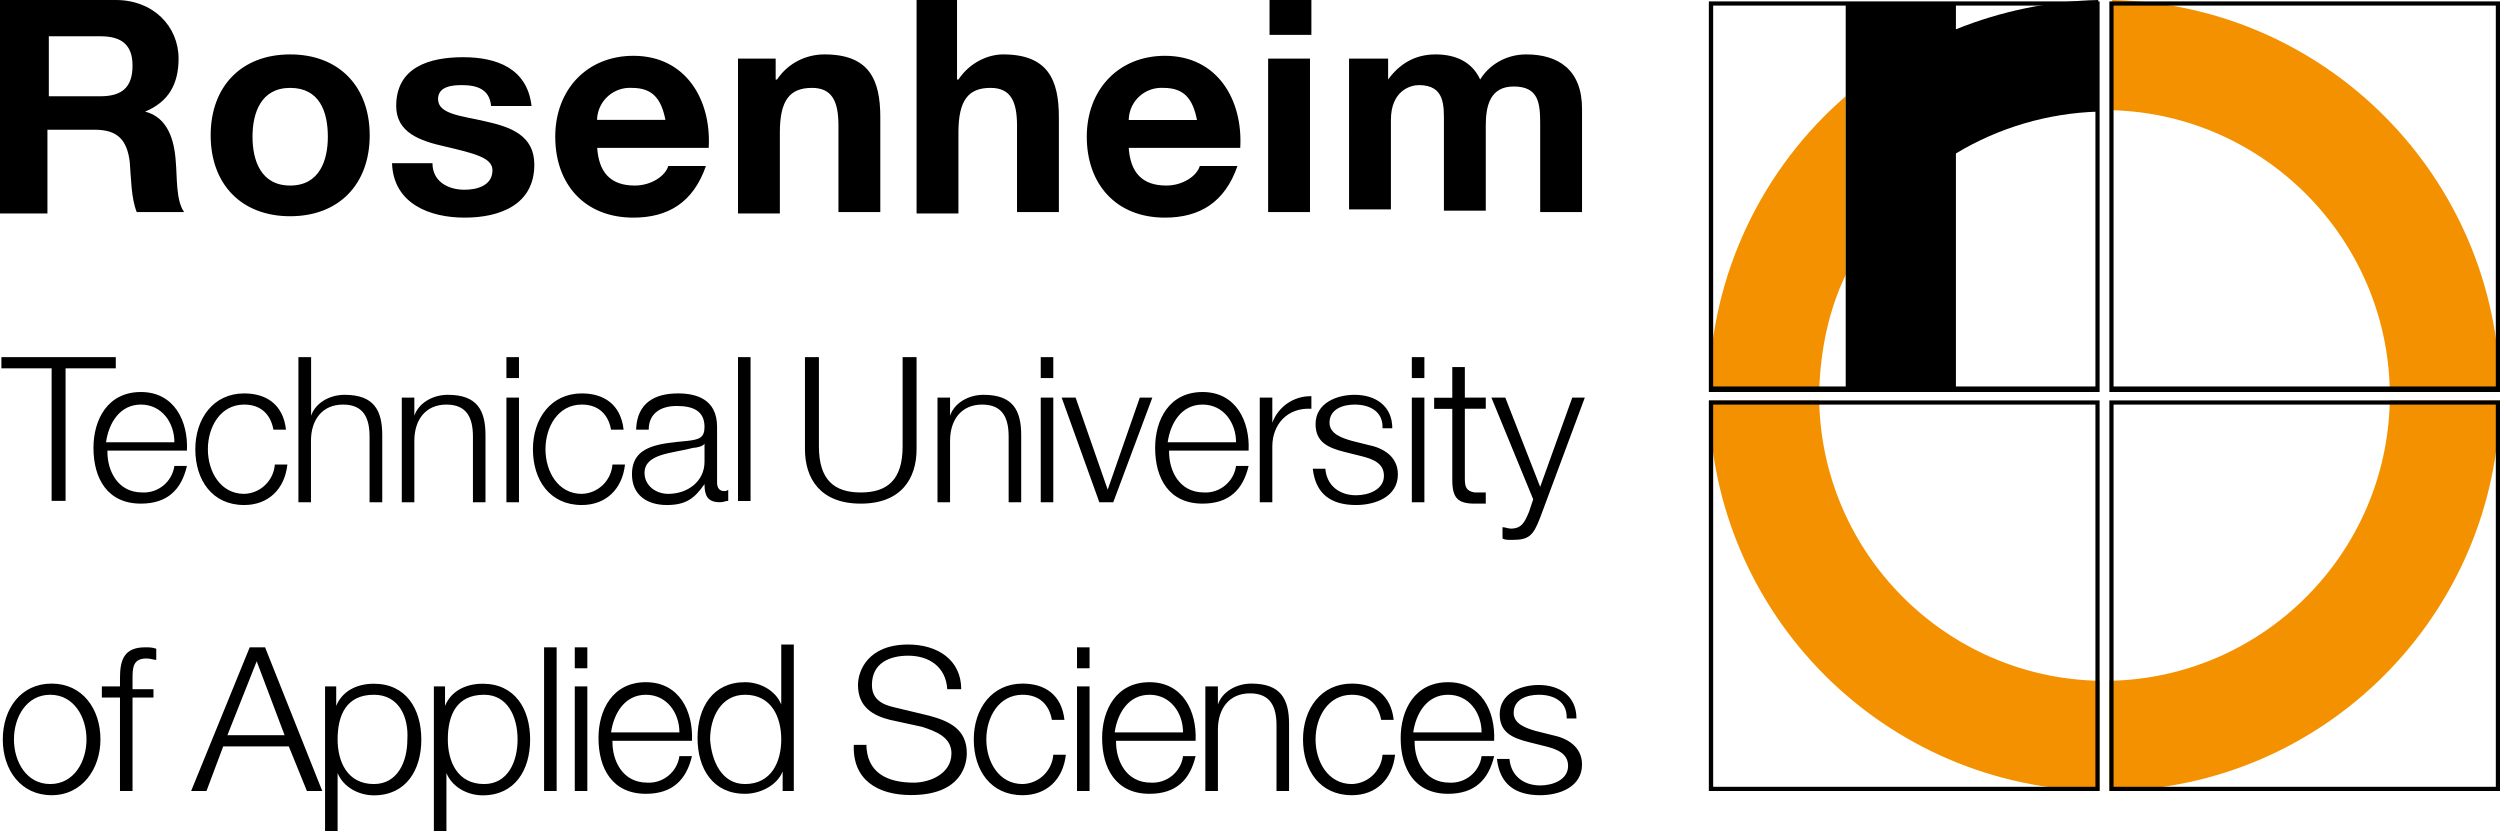
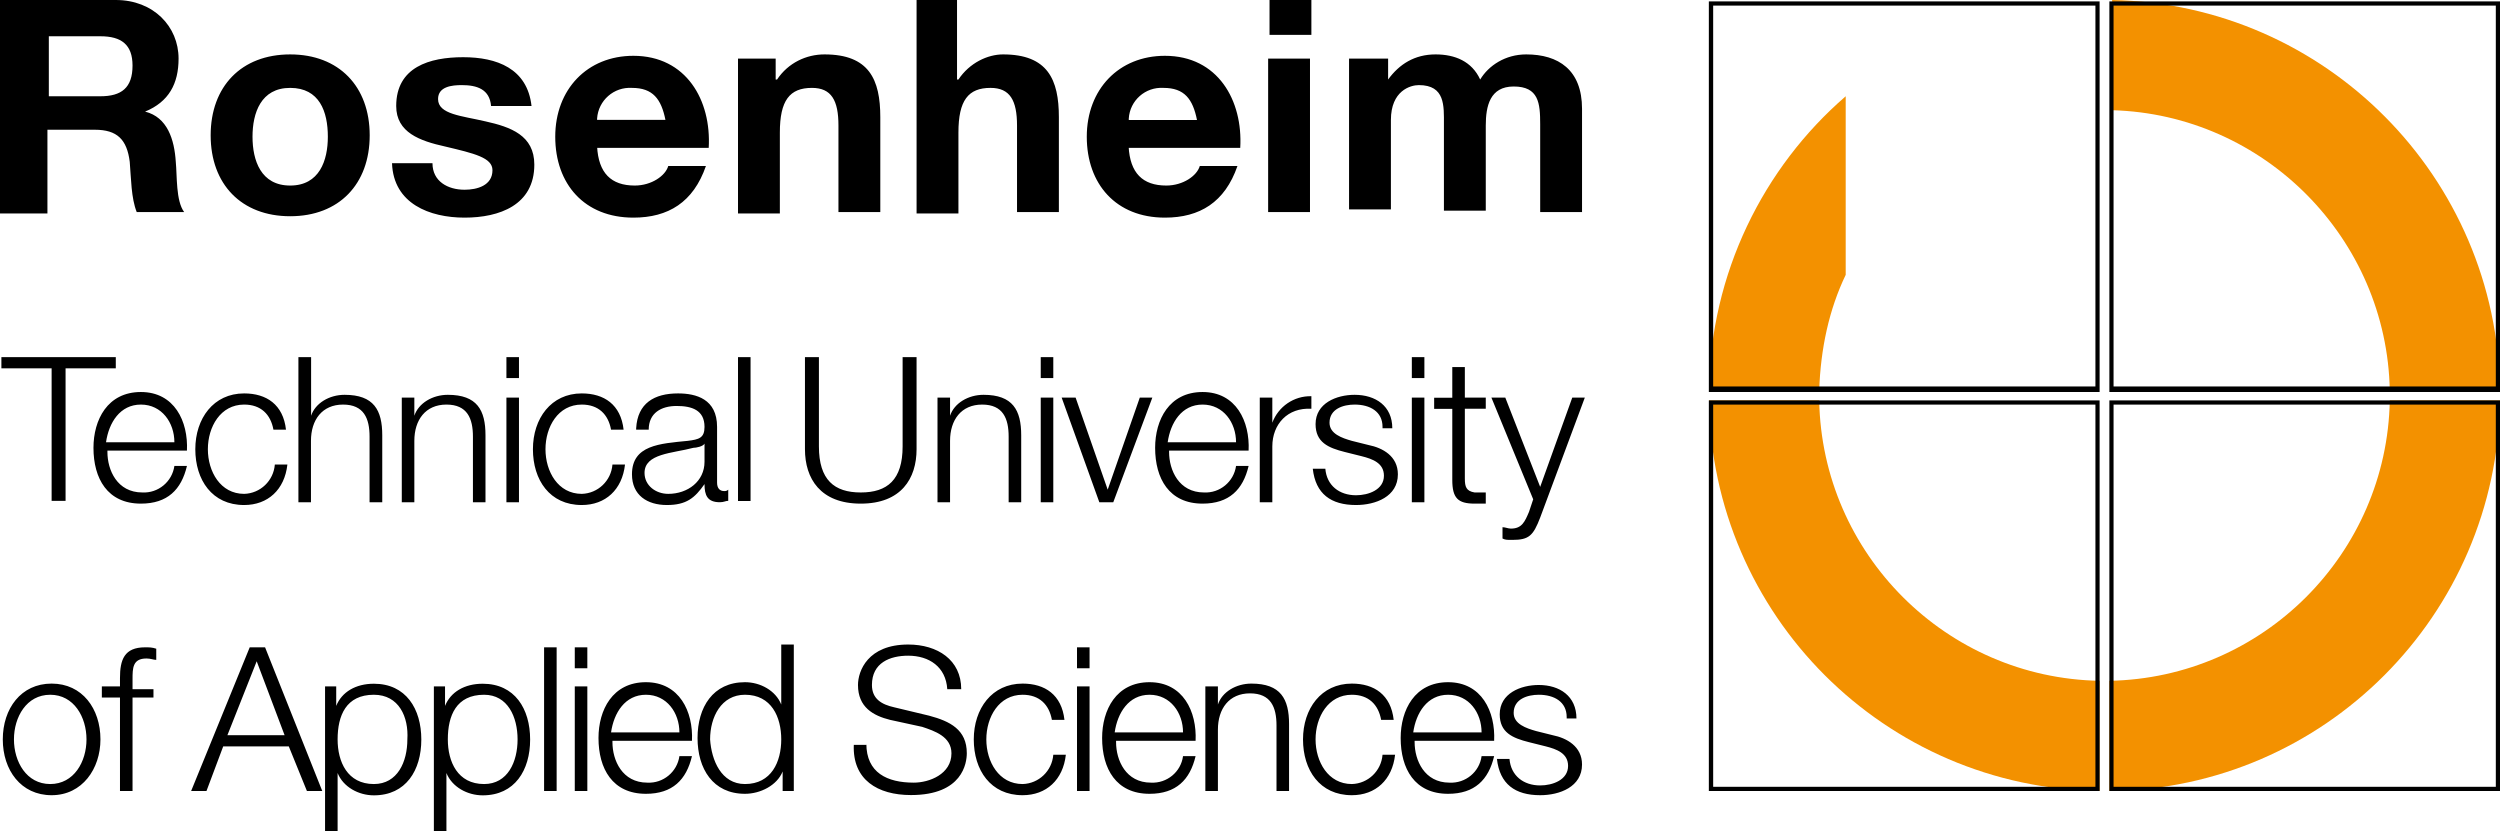
<svg xmlns="http://www.w3.org/2000/svg" id="Capa_1" data-name="Capa 1" viewBox="0 0 179.2 59.6">
  <defs>
    <style>
      .cls-1 {
        fill: #f39100;
      }
    </style>
  </defs>
  <path class="cls-1" d="M130.4,28c.1-3,.7-5.8,1.9-8.3V6.9c-5.9,5.1-9.7,12.7-9.8,21.1h7.9ZM171.3,28h7.9C179,12.7,166.7.3,151.4,0v7.9c10.9.3,19.7,9.2,19.9,20.1h0ZM150.5,56.7v-7.9c-11-.2-19.9-9.1-20.1-20.1h-7.9c.2,15.4,12.6,27.8,28,28ZM179.2,28.7h-7.9c-.2,11-9.1,19.9-20.1,20.1v7.9h.1c15.3-.2,27.7-12.6,27.9-28Z" />
-   <path d="M150.4,0c-3.5.08-6.95.79-10.2,2.1V.2h-7.9v27.7h7.9V11c3.08-1.86,6.6-2.89,10.2-3V0Z" />
  <path d="M150.2,27.7h-27.4V.4h27.4v27.3ZM122.5,28.1h28V.1h-28.01v28ZM178.9,27.7h-27.4V.4h27.4v27.3ZM151.2,28.1h28V.1h-28v28ZM150.2,56.4h-27.4v-27.4h27.4v27.4ZM122.5,56.7h28v-28h-28.01v28ZM178.9,56.4h-27.4v-27.4h27.4v27.4ZM151.2,56.7h28v-28h-28v28ZM.1,0h8.2c2.7,0,4.5,1.9,4.5,4.2,0,1.8-.7,3.1-2.4,3.8,1.6.4,2.1,2,2.2,3.6.1,1,0,2.8.6,3.6h-3.4c-.4-1-.4-2.4-.5-3.6-.2-1.6-.9-2.3-2.5-2.3h-3.4v6H0V0h.1ZM3.5,6.9h3.7c1.5,0,2.3-.6,2.3-2.2,0-1.5-.8-2.1-2.3-2.1h-3.7v4.3ZM20.8,3.9c3.5,0,5.7,2.3,5.7,5.8s-2.2,5.8-5.7,5.8-5.7-2.3-5.7-5.8,2.2-5.8,5.7-5.8ZM20.8,13.3c2.1,0,2.7-1.8,2.7-3.5,0-1.8-.6-3.5-2.7-3.5s-2.7,1.8-2.7,3.5.6,3.5,2.7,3.5ZM31,11.7c0,1.3,1.1,1.9,2.3,1.9.9,0,2-.3,2-1.4,0-.9-1.3-1.2-3.4-1.7-1.8-.4-3.5-1-3.5-2.9,0-2.8,2.4-3.5,4.8-3.5s4.6.8,4.9,3.5h-2.9c-.1-1.2-1-1.5-2.1-1.5-.7,0-1.7.1-1.7,1,0,1.1,1.7,1.2,3.4,1.6,1.8.4,3.5,1,3.5,3.1,0,2.9-2.5,3.8-5,3.8s-5.1-1-5.2-3.9h2.9ZM42.8,10.5c.1,1.9,1,2.8,2.7,2.8,1.2,0,2.2-.7,2.4-1.4h2.7c-.9,2.6-2.7,3.7-5.2,3.7-3.5,0-5.6-2.4-5.6-5.8s2.3-5.8,5.6-5.8c3.8,0,5.6,3.2,5.4,6.6h-8v-.1ZM47.7,8.6c-.3-1.5-.9-2.3-2.4-2.3-1.3-.08-2.41.9-2.5,2.19,0,.03,0,.07,0,.1h4.9ZM52.7,4.2h2.9v1.5h.1c.8-1.2,2.1-1.8,3.4-1.8,3.2,0,4,1.8,4,4.5v6.8h-3v-6.2c0-1.8-.5-2.7-1.9-2.7-1.6,0-2.3.9-2.3,3.2v5.8h-3V4.2h-.2ZM65.6,0h3v5.7h.1c.8-1.2,2.1-1.8,3.2-1.8,3.2,0,4,1.8,4,4.5v6.8h-3v-6.2c0-1.8-.5-2.7-1.9-2.7-1.6,0-2.3.9-2.3,3.2v5.8h-3V0h-.1ZM80.9,10.5c.1,1.9,1,2.8,2.7,2.8,1.2,0,2.2-.7,2.4-1.4h2.7c-.9,2.6-2.7,3.7-5.2,3.7-3.5,0-5.6-2.4-5.6-5.8s2.3-5.8,5.6-5.8c3.8,0,5.6,3.2,5.4,6.6h-8v-.1ZM85.8,8.6c-.3-1.5-.9-2.3-2.4-2.3-1.3-.08-2.41.9-2.49,2.2,0,.03,0,.07,0,.1h4.9ZM94,2.5h-3V0h3v2.5ZM90.9,4.2h3v11h-3V4.2ZM96.6,4.2h2.9v1.5c.8-1.1,1.9-1.8,3.4-1.8,1.4,0,2.6.5,3.2,1.8.6-1,1.8-1.8,3.3-1.8,2.3,0,4,1.1,4,3.9v7.4h-3v-6.3c0-1.5-.1-2.7-1.9-2.7-1.7,0-2,1.4-2,2.8v6.1h-3v-6.2c0-1.3.1-2.8-1.8-2.8-.6,0-2,.4-2,2.5v6.41h-3V4.2h-.1ZM.1,25.6h8.2v.8h-3.6v9.5h-1v-9.5H.1v-.8Z" />
  <path d="M7.7,32.4c0,1.3.7,2.9,2.5,2.9,1.14.06,2.14-.77,2.3-1.9h.9c-.4,1.7-1.4,2.7-3.3,2.7-2.4,0-3.4-1.8-3.4-4,0-2,1-4,3.4-4s3.4,2.1,3.3,4.2h-5.7v.1ZM12.5,31.7c0-1.4-.9-2.7-2.4-2.7s-2.3,1.3-2.5,2.7h4.9ZM19.6,30.8c-.2-1.1-.9-1.8-2.1-1.8-1.7,0-2.6,1.6-2.6,3.2s.9,3.2,2.6,3.2c1.16-.03,2.11-.94,2.2-2.1h.9c-.2,1.8-1.4,2.9-3.1,2.9-2.3,0-3.5-1.8-3.5-4s1.3-4,3.5-4c1.6,0,2.8.8,3,2.6h-.9ZM21.4,25.6h.9v4.2c.3-.9,1.3-1.5,2.4-1.5,2.1,0,2.7,1.1,2.7,2.9v4.8h-.91v-4.7c0-1.3-.4-2.3-1.9-2.3s-2.3,1.1-2.3,2.6v4.4h-.9v-10.4ZM28.8,28.5h.9v1.3c.3-.9,1.3-1.5,2.4-1.5,2.1,0,2.7,1.1,2.7,2.9v4.8h-.9v-4.7c0-1.3-.4-2.3-1.9-2.3s-2.3,1.1-2.3,2.6v4.4h-.9v-7.5ZM36.3,25.6h.9v1.5h-.9v-1.5ZM36.3,28.5h.9v7.5h-.9v-7.5ZM43.8,30.8c-.2-1.1-.9-1.8-2.1-1.8-1.7,0-2.6,1.6-2.6,3.2s.9,3.2,2.6,3.2c1.16-.03,2.11-.94,2.2-2.1h.9c-.2,1.8-1.4,2.9-3.1,2.9-2.3,0-3.5-1.8-3.5-4s1.3-4,3.5-4c1.6,0,2.8.8,3,2.6h-.9ZM45.6,30.7c.1-1.8,1.3-2.5,3-2.5,1.3,0,2.8.4,2.8,2.4v4c0,.4.2.6.5.6.1,0,.2,0,.3-.1v.8c-.2,0-.3.1-.6.1-.9,0-1.1-.5-1.1-1.3-.7,1-1.3,1.5-2.7,1.5s-2.5-.7-2.5-2.2c0-2.1,2-2.2,4-2.4.8-.1,1.2-.2,1.2-1,0-1.2-.9-1.5-2-1.5s-2,.5-2,1.7h-.9v-.1ZM50.5,31.8c-.1.2-.6.3-.8.3-1.5.4-3.5.4-3.5,1.8,0,.9.8,1.5,1.7,1.5,1.4,0,2.6-.9,2.6-2.3v-1.3ZM52.9,25.6h.9v10.31h-.9v-10.31ZM57.7,25.6h1v6.4c0,2.4,1.1,3.3,3,3.3s3-.9,3-3.3v-6.4h1v6.6c0,2.1-1.1,3.9-4,3.9s-4-1.8-4-3.9v-6.6ZM67.2,28.5h.9v1.3c.3-.9,1.3-1.5,2.4-1.5,2.1,0,2.7,1.1,2.7,2.9v4.8h-.9v-4.7c0-1.3-.4-2.3-1.9-2.3s-2.3,1.1-2.3,2.6v4.4h-.9v-7.5ZM74.6,25.6h.9v1.5h-.9v-1.5ZM74.6,28.5h.9v7.5h-.9v-7.5ZM76.1,28.5h1l2.3,6.6,2.3-6.6h.9l-2.8,7.5h-1l-2.7-7.5ZM83.8,32.4c0,1.3.7,2.9,2.5,2.9,1.14.06,2.14-.77,2.3-1.9h.9c-.4,1.7-1.4,2.7-3.3,2.7-2.4,0-3.4-1.8-3.4-4,0-2,1-4,3.4-4s3.4,2.1,3.3,4.2h-5.7v.1ZM88.6,31.7c0-1.4-.9-2.7-2.4-2.7s-2.3,1.3-2.5,2.7h4.9ZM90.4,28.5h.8v1.8c.43-1.16,1.55-1.93,2.8-1.9v.9c-1.7-.1-2.8,1.1-2.8,2.7v4h-.9v-7.5h.1ZM99.1,30.6c0-1.1-.9-1.6-2-1.6-.8,0-1.8.3-1.8,1.3,0,.8.9,1.1,1.6,1.3l1.2.3c1,.2,2.1.79,2.1,2.1,0,1.6-1.6,2.2-3,2.2-1.8,0-2.9-.8-3.1-2.6h.9c.1,1.2,1,1.9,2.2,1.9.9,0,2-.4,2-1.4,0-.9-.8-1.2-1.6-1.4l-1.2-.3c-1.2-.3-2.1-.7-2.1-2,0-1.5,1.5-2.1,2.8-2.1,1.5,0,2.7.8,2.7,2.4h-.7v-.1ZM101.2,25.6h.9v1.5h-.9v-1.5ZM101.2,28.5h.9v7.5h-.9v-7.5ZM105,28.5h1.5v.8h-1.5v5c0,.6.1.9.7,1h.8v.8h-.8c-1.2,0-1.6-.4-1.6-1.7v-5.09h-1.3v-.8h1.3v-2.2h.9v2.19ZM106.9,28.5h1l2.5,6.4,2.3-6.4h.9l-3.2,8.6c-.5,1.3-.8,1.6-2,1.6-.4,0-.5,0-.7-.1v-.81c.2,0,.4.1.6.1.8,0,1-.5,1.3-1.2l.3-.9-3-7.3ZM7.2,53c0,2.1-1.3,4-3.5,4s-3.5-1.8-3.5-4,1.3-4,3.5-4,3.5,1.8,3.5,4ZM1,53c0,1.6.9,3.2,2.6,3.2s2.6-1.6,2.6-3.2-.9-3.2-2.6-3.2-2.6,1.6-2.6,3.2ZM11,50h-1.5v6.7h-.9v-6.7h-1.3v-.8h1.3v-.6c0-1.3.3-2.2,1.8-2.2.3,0,.5,0,.8.1v.8c-.2,0-.4-.1-.7-.1-1,0-1,.7-1,1.5v.7h1.5v.6ZM17.9,46.4h1.1l4.1,10.3h-1.1l-1.3-3.2h-4.7l-1.2,3.2h-1.1l4.2-10.3ZM16.3,52.7h4.1l-2-5.3-2.1,5.3ZM23.3,49.2h.8v1.4c.4-1,1.4-1.59,2.7-1.59,2.3,0,3.4,1.8,3.4,4s-1.1,4-3.4,4c-1.1,0-2.2-.6-2.6-1.6v4.2h-.9v-10.4ZM26.8,49.8c-2,0-2.6,1.5-2.6,3.2,0,1.6.7,3.2,2.6,3.2,1.7,0,2.4-1.6,2.4-3.2.1-1.6-.6-3.2-2.4-3.2h0ZM31.1,49.2h.8v1.4c.4-1,1.4-1.59,2.7-1.59,2.3,0,3.4,1.8,3.4,4s-1.1,4-3.4,4c-1.1,0-2.2-.6-2.6-1.6v4.2h-.9v-10.4ZM34.7,49.8c-2,0-2.6,1.5-2.6,3.2,0,1.6.7,3.2,2.6,3.2,1.7,0,2.4-1.6,2.4-3.2s-.7-3.2-2.4-3.2h0ZM39,46.4h.9v10.3h-.9v-10.3ZM41.2,46.4h.9v1.5h-.9v-1.5ZM41.2,49.2h.9v7.5h-.9v-7.5ZM43.9,53.2c0,1.3.7,2.9,2.5,2.9,1.14.06,2.14-.77,2.3-1.9h.9c-.4,1.7-1.4,2.7-3.3,2.7-2.4,0-3.4-1.8-3.4-4,0-2,1-4,3.4-4s3.4,2.1,3.3,4.2h-5.7v.1ZM48.7,52.5c0-1.4-.9-2.7-2.4-2.7s-2.3,1.3-2.5,2.7h4.9ZM56.9,56.7h-.8v-1.4c-.4,1-1.6,1.6-2.7,1.6-2.3,0-3.4-1.8-3.4-4s1.1-4,3.4-4c1.1,0,2.2.6,2.6,1.6v-4.3h.9v10.5ZM53.4,56.2c1.9,0,2.6-1.6,2.6-3.2s-.7-3.2-2.6-3.2c-1.7,0-2.5,1.6-2.5,3.2.1,1.5.8,3.2,2.5,3.2ZM62.1,53.3c0,2.1,1.5,2.8,3.4,2.8,1.1,0,2.7-.6,2.7-2.1,0-1.2-1.2-1.6-2.1-1.9l-2.3-.5c-1.2-.3-2.3-.9-2.3-2.5,0-1,.7-2.9,3.6-2.9,2.1,0,3.8,1.1,3.8,3.2h-1c-.1-1.6-1.3-2.4-2.8-2.4-1.3,0-2.6.5-2.6,2.1,0,1,.7,1.4,1.6,1.6l2.5.6c1.5.4,2.7,1,2.7,2.69,0,.7-.3,3-4,3-2.4,0-4.2-1.1-4.1-3.6h.9v-.1ZM75.4,51.6c-.2-1.1-.9-1.8-2.1-1.8-1.7,0-2.6,1.6-2.6,3.2s.9,3.2,2.6,3.2c1.16-.03,2.11-.94,2.2-2.1h.9c-.2,1.8-1.4,2.9-3.1,2.9-2.3,0-3.5-1.8-3.5-4s1.3-4,3.5-4c1.6,0,2.8.8,3,2.6h-.9ZM77.2,46.4h.9v1.5h-.9v-1.5ZM77.2,49.2h.9v7.5h-.9v-7.5ZM80,53.2c0,1.3.7,2.9,2.5,2.9,1.15.06,2.15-.77,2.3-1.9h.9c-.4,1.7-1.4,2.7-3.3,2.7-2.4,0-3.4-1.8-3.4-4,0-2,1-4,3.4-4s3.4,2.1,3.3,4.2h-5.7v.1ZM84.8,52.5c0-1.4-.9-2.7-2.4-2.7s-2.3,1.3-2.5,2.7h4.9ZM86.4,49.2h.9v1.3c.3-.9,1.3-1.5,2.4-1.5,2.1,0,2.7,1.1,2.7,2.9v4.8h-.9v-4.7c0-1.3-.4-2.3-1.9-2.3s-2.3,1.1-2.3,2.6v4.4h-.9v-7.5ZM99,51.6c-.2-1.1-.9-1.8-2.1-1.8-1.7,0-2.6,1.6-2.6,3.2s.9,3.2,2.6,3.2c1.16-.03,2.11-.94,2.2-2.1h.9c-.2,1.8-1.4,2.9-3.1,2.9-2.3,0-3.5-1.8-3.5-4s1.3-4,3.5-4c1.6,0,2.8.8,3,2.6h-.9ZM101.4,53.2c0,1.3.7,2.9,2.5,2.9,1.15.06,2.15-.77,2.3-1.9h.9c-.4,1.7-1.4,2.7-3.3,2.7-2.4,0-3.4-1.8-3.4-4,0-2,1-4,3.4-4s3.4,2.1,3.3,4.2h-5.7v.1ZM106.2,52.5c0-1.4-.9-2.7-2.4-2.7s-2.3,1.3-2.5,2.7h4.9ZM112.3,51.4c0-1.1-.9-1.6-2-1.6-.8,0-1.8.3-1.8,1.3,0,.8.9,1.1,1.6,1.3l1.2.3c1,.2,2.1.8,2.1,2.1,0,1.6-1.6,2.2-3,2.2-1.8,0-2.9-.8-3.1-2.6h.9c.1,1.2,1,1.9,2.2,1.9.9,0,2-.4,2-1.4,0-.9-.81-1.2-1.6-1.4l-1.2-.3c-1.2-.3-2.1-.7-2.1-2,0-1.5,1.5-2.1,2.8-2.1,1.5,0,2.7.8,2.7,2.4h-.7v-.1Z" />
</svg>